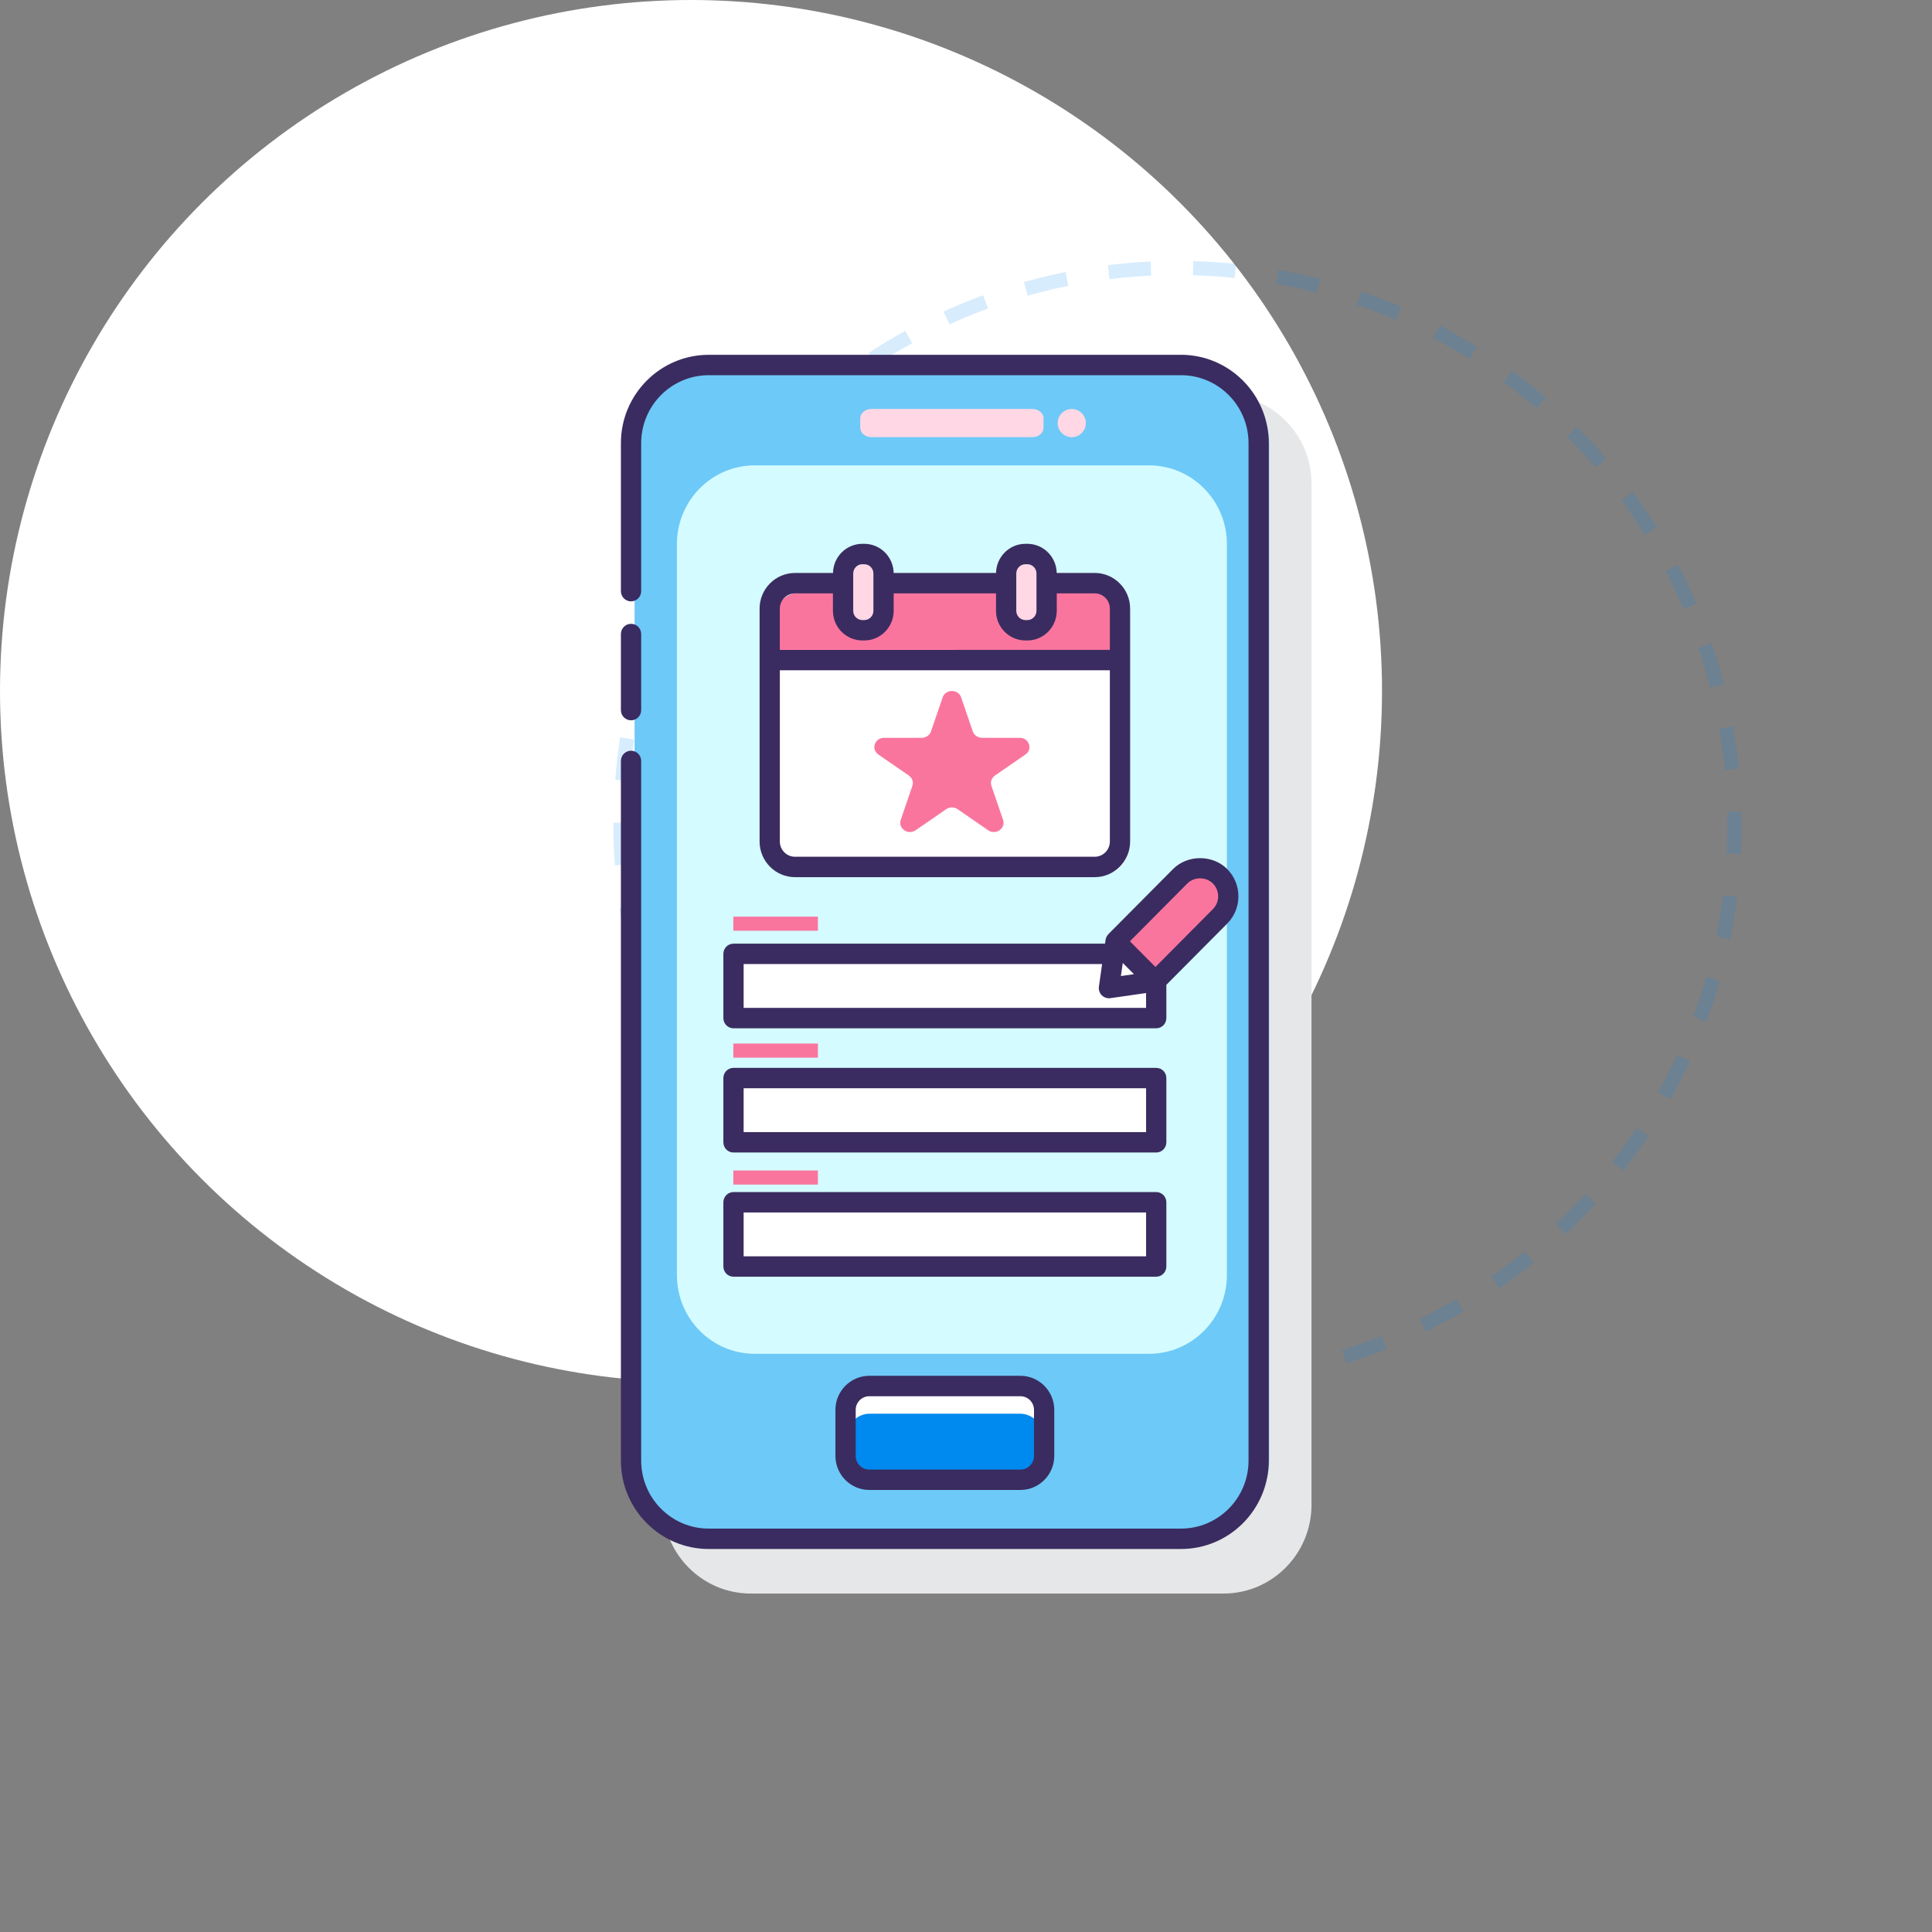
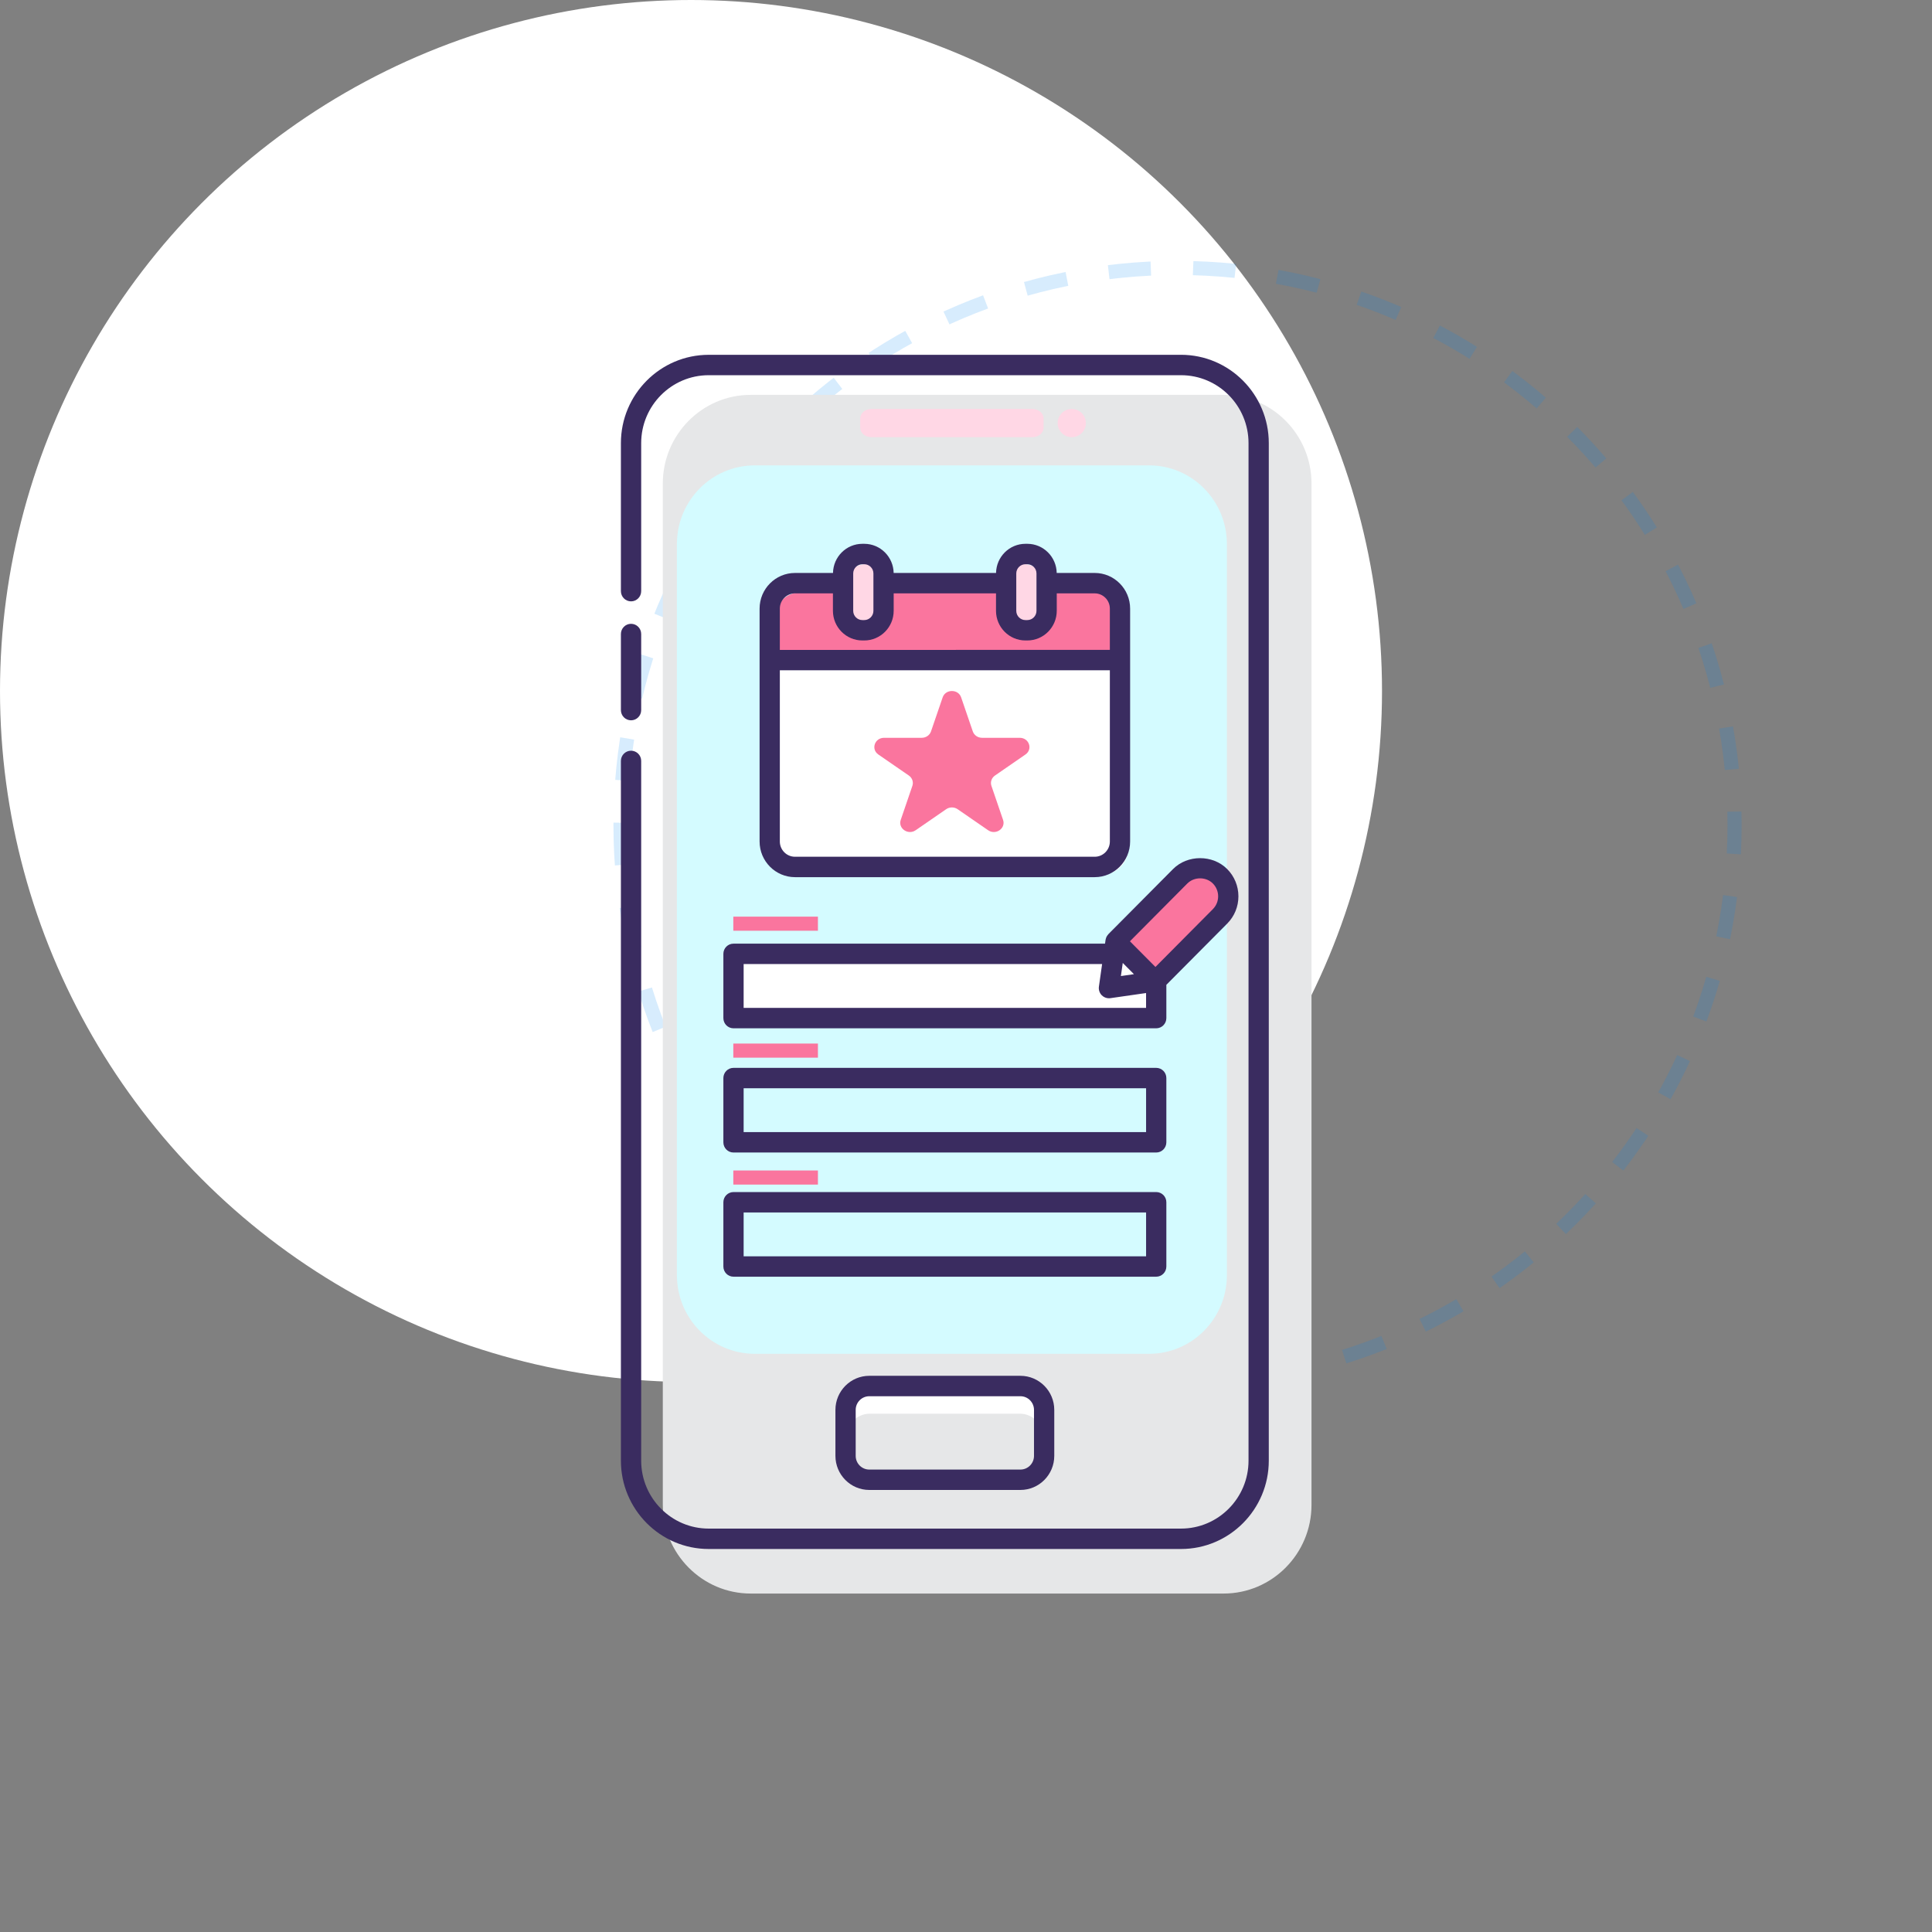
<svg xmlns="http://www.w3.org/2000/svg" width="137" height="137" viewBox="0 0 137 137">
  <rect x="0" y="0" width="137" height="137" fill="#808080" stroke="none" />
  <g fill="none" fill-rule="evenodd">
    <circle cx="49" cy="49" r="49" fill="#FFF" />
    <path stroke="#0089EF" stroke-dasharray="3" d="M83.5 98c21.815 0 39.5-17.685 39.5-39.5S105.315 19 83.5 19 44 36.685 44 58.5 61.685 98 83.5 98z" opacity=".159" />
    <g fill-rule="nonzero">
      <path fill="#E6E7E8" d="M42.768 3H9.232C5.796 3 3 5.821 3 9.288v72.424C3 85.179 5.796 88 9.232 88h33.536C46.204 88 49 85.179 49 81.712V9.288C49 5.821 46.204 3 42.768 3z" transform="translate(44 25)" />
-       <path fill="#6DC9F7" d="M40.433 1H6.567C3.493 1 1 3.474 1 6.526v71.948C1 81.526 3.492 84 6.567 84h33.866C43.507 84 46 81.526 46 78.474V6.526C46 3.474 43.507 1 40.433 1z" transform="translate(44 25)" />
      <path fill="#D4FBFF" d="M37.48 8H9.52C6.472 8 4 10.499 4 13.582v51.836C4 68.501 6.471 71 9.52 71h27.96c3.048 0 5.52-2.499 5.52-5.582V13.581C43 10.499 40.528 8 37.48 8z" transform="translate(44 25)" />
-       <path fill="#0089EF" d="M28.328 73H17.672C16.75 73 16 73.798 16 74.783v3.434c0 .985.749 1.783 1.672 1.783h10.656C29.25 80 30 79.202 30 78.217v-3.434c0-.985-.749-1.783-1.672-1.783z" transform="translate(44 25)" />
      <path fill="#FFF" d="M28.328 73H17.672C16.75 73 16 73.785 16 74.753V77c0-.968.749-1.753 1.672-1.753h10.656c.923 0 1.672.785 1.672 1.753v-2.247c0-.968-.749-1.753-1.672-1.753z" transform="translate(44 25)" />
-       <path fill="#FFD7E5" d="M29.207 4H17.793c-.438 0-.793.298-.793.667v.666c0 .369.355.667.793.667h11.414c.438 0 .793-.298.793-.667v-.666c0-.368-.355-.667-.793-.667zM32 4c-.552 0-1 .448-1 1s.448 1 1 1 1-.448 1-1-.448-1-1-1z" transform="translate(44 25)" />
+       <path fill="#FFD7E5" d="M29.207 4H17.793c-.438 0-.793.298-.793.667v.666c0 .369.355.667.793.667h11.414c.438 0 .793-.298.793-.667v-.666c0-.368-.355-.667-.793-.667M32 4c-.552 0-1 .448-1 1s.448 1 1 1 1-.448 1-1-.448-1-1-1z" transform="translate(44 25)" />
      <path fill="#FFF" d="M11 35.155c0 1.02.808 1.845 1.804 1.845h21.392c.997 0 1.804-.826 1.804-1.845V22H11v13.155z" transform="translate(44 25)" />
      <path fill="#FA759E" d="M34.195 17h-3.432v1.798c0 .698-.617 1.263-1.378 1.263h-.133c-.76 0-1.378-.565-1.378-1.263V17h-8.749v1.798c0 .698-.617 1.263-1.378 1.263h-.133c-.761 0-1.378-.565-1.378-1.263V17h-3.432c-.997 0-1.804.74-1.804 1.654V22h25v-3.346c0-.913-.808-1.654-1.805-1.654z" transform="translate(44 25)" />
      <path fill="#FFD7E5" d="M17.57 15h-.14c-.79 0-1.43.57-1.43 1.274v2.452c0 .703.64 1.274 1.43 1.274h.14c.79 0 1.43-.57 1.43-1.274v-2.452c0-.703-.64-1.274-1.43-1.274zM28.57 15h-.14c-.79 0-1.43.57-1.43 1.274v2.452c0 .703.64 1.274 1.43 1.274h.14c.79 0 1.43-.57 1.43-1.274v-2.452c0-.703-.64-1.274-1.43-1.274z" transform="translate(44 25)" />
      <path fill="#FA759E" d="M24.156 24.453l.826 2.412c.092.27.357.453.656.453h2.67c.669 0 .947.812.406 1.185l-2.16 1.491c-.242.167-.343.463-.251.733l.825 2.412c.207.604-.52 1.106-1.061.733l-2.161-1.491c-.242-.167-.57-.167-.812 0l-2.16 1.49c-.541.374-1.268-.128-1.062-.732l.825-2.412c.093-.27-.009-.566-.25-.733l-2.161-1.49c-.541-.374-.263-1.186.406-1.186h2.67c.299 0 .564-.183.656-.453l.826-2.412c.207-.604 1.106-.604 1.312 0z" transform="translate(44 25)" />
      <path fill="#FFF" d="M37.946 44.143L34.647 44.663 34.992 42 8 42 8 47 38 47 38 44.083z" transform="translate(44 25)" />
      <path fill="#FA759E" d="M8 40L14 40 14 41 8 41zM8 49L14 49 14 50 8 50zM8 58L14 58 14 59 8 59z" transform="translate(44 25)" />
-       <path fill="#FFF" d="M8 51L38 51 38 56 8 56zM8 60L38 60 38 65 8 65z" transform="translate(44 25)" />
      <path fill="#FA759E" d="M42.414 37.586c-.78-.781-2.047-.781-2.828 0L35 42.172 37.828 45l4.586-4.586c.781-.781.781-2.047 0-2.828z" transform="translate(44 25)" />
      <path fill="#FFF" d="M35.428 42L35 45 38 44.572z" transform="translate(44 25)" />
      <g fill="#3A2C60">
        <path d="M.748 26.078c.397 0 .719-.324.719-.723v-5.397c0-.4-.322-.723-.719-.723-.397 0-.719.324-.719.723v5.397c0 .399.322.723.72.723z" transform="translate(44 25)" />
        <path d="M39.747.16H6.254C2.822.16.029 2.97.029 6.423V16.92c0 .399.322.723.72.723.396 0 .718-.324.718-.723V6.424c0-2.657 2.147-4.818 4.787-4.818h33.493c2.64 0 4.787 2.16 4.787 4.818v72.152c0 2.657-2.147 4.818-4.787 4.818H6.254c-2.64 0-4.787-2.16-4.787-4.818V28.957c0-.4-.322-.723-.719-.723-.397 0-.719.324-.719.723v49.62c0 3.453 2.793 6.264 6.225 6.264h33.493c3.432 0 6.224-2.81 6.224-6.265V6.424c0-3.454-2.792-6.265-6.224-6.265z" transform="translate(44 25)" />
        <path d="M17.641 72.56c-1.324 0-2.4 1.085-2.4 2.417v3.26c0 1.333 1.076 2.417 2.4 2.417h10.718c1.324 0 2.4-1.084 2.4-2.416v-3.261c0-1.333-1.076-2.417-2.4-2.417H17.641zm11.681 2.417v3.261c0 .535-.432.97-.963.97H17.641c-.531 0-.963-.435-.963-.97v-3.26c0-.535.432-.97.963-.97h10.718c.531 0 .963.434.963.97zM33.627 37.2c1.385 0 2.511-1.135 2.511-2.529V18.157c0-1.394-1.126-2.528-2.511-2.528h-2.695c-.02-1.142-.945-2.067-2.084-2.067h-.133c-1.139 0-2.065.925-2.084 2.067H19.37c-.02-1.142-.945-2.067-2.084-2.067h-.133c-1.14 0-2.065.925-2.084 2.067h-2.695c-1.385 0-2.511 1.134-2.511 2.528v16.514c0 1.394 1.126 2.529 2.511 2.529h21.254zm-5.562-21.535c0-.361.292-.655.65-.655h.133c.358 0 .65.294.65.655v2.65c0 .361-.292.655-.65.655h-.133c-.358 0-.65-.294-.65-.655v-2.65zm-11.563 0c0-.361.292-.655.65-.655h.133c.358 0 .65.294.65.655v2.65c0 .361-.292.655-.65.655h-.133c-.358 0-.65-.294-.65-.655v-2.65zm-5.203 2.492c0-.596.482-1.081 1.074-1.081h2.691v1.238c0 1.16.937 2.102 2.088 2.102h.133c1.15 0 2.087-.943 2.087-2.102v-1.238h7.256v1.238c0 1.16.937 2.102 2.087 2.102h.133c1.151 0 2.088-.943 2.088-2.102v-1.238h2.69c.593 0 1.075.485 1.075 1.081v2.928H11.299v-2.928zm0 16.514v-12.14h23.402v12.14c0 .596-.481 1.082-1.074 1.082H12.374c-.593 0-1.075-.486-1.075-1.082z" transform="translate(44 25)" />
        <path d="M7.295 42.638v4.556c0 .4.322.724.718.724h29.974c.398 0 .72-.325.72-.724v-2.359l4.315-4.342c.513-.517.795-1.203.795-1.933s-.283-1.417-.795-1.933c-1.027-1.033-2.816-1.033-3.842 0l-4.58 4.61c-.006.006-.007.014-.013.02-.058.062-.106.132-.14.21-.005.014-.007.029-.012.043-.016.044-.032.088-.038.136l-.039.27H8.013c-.396-.001-.718.323-.718.722zm29.113 1.442l-.924.133.132-.93.792.797zm3.788-6.431c.483-.486 1.326-.486 1.81 0 .24.243.374.566.374.91 0 .344-.134.666-.375.91l-4.072 4.099-.904-.91-.905-.91 4.072-4.1zM8.732 43.362h25.42l-.227 1.6c-.032.226.044.453.203.615.136.136.319.212.509.212.033 0 .068-.003.102-.008l2.53-.364v1.054H8.732v-3.11zM7.295 56.002c0 .4.322.724.718.724h29.974c.398 0 .72-.324.72-.724v-4.556c0-.399-.322-.723-.72-.723H8.013c-.396 0-.718.324-.718.723v4.556zm1.437-3.832H37.27v3.109H8.732v-3.11zM7.295 64.81c0 .398.322.722.718.722h29.974c.398 0 .72-.324.72-.723v-4.556c0-.4-.322-.723-.72-.723H8.013c-.396 0-.718.324-.718.723v4.556zm1.437-3.834H37.27v3.11H8.732v-3.11z" transform="translate(44 25)" />
      </g>
    </g>
  </g>
</svg>